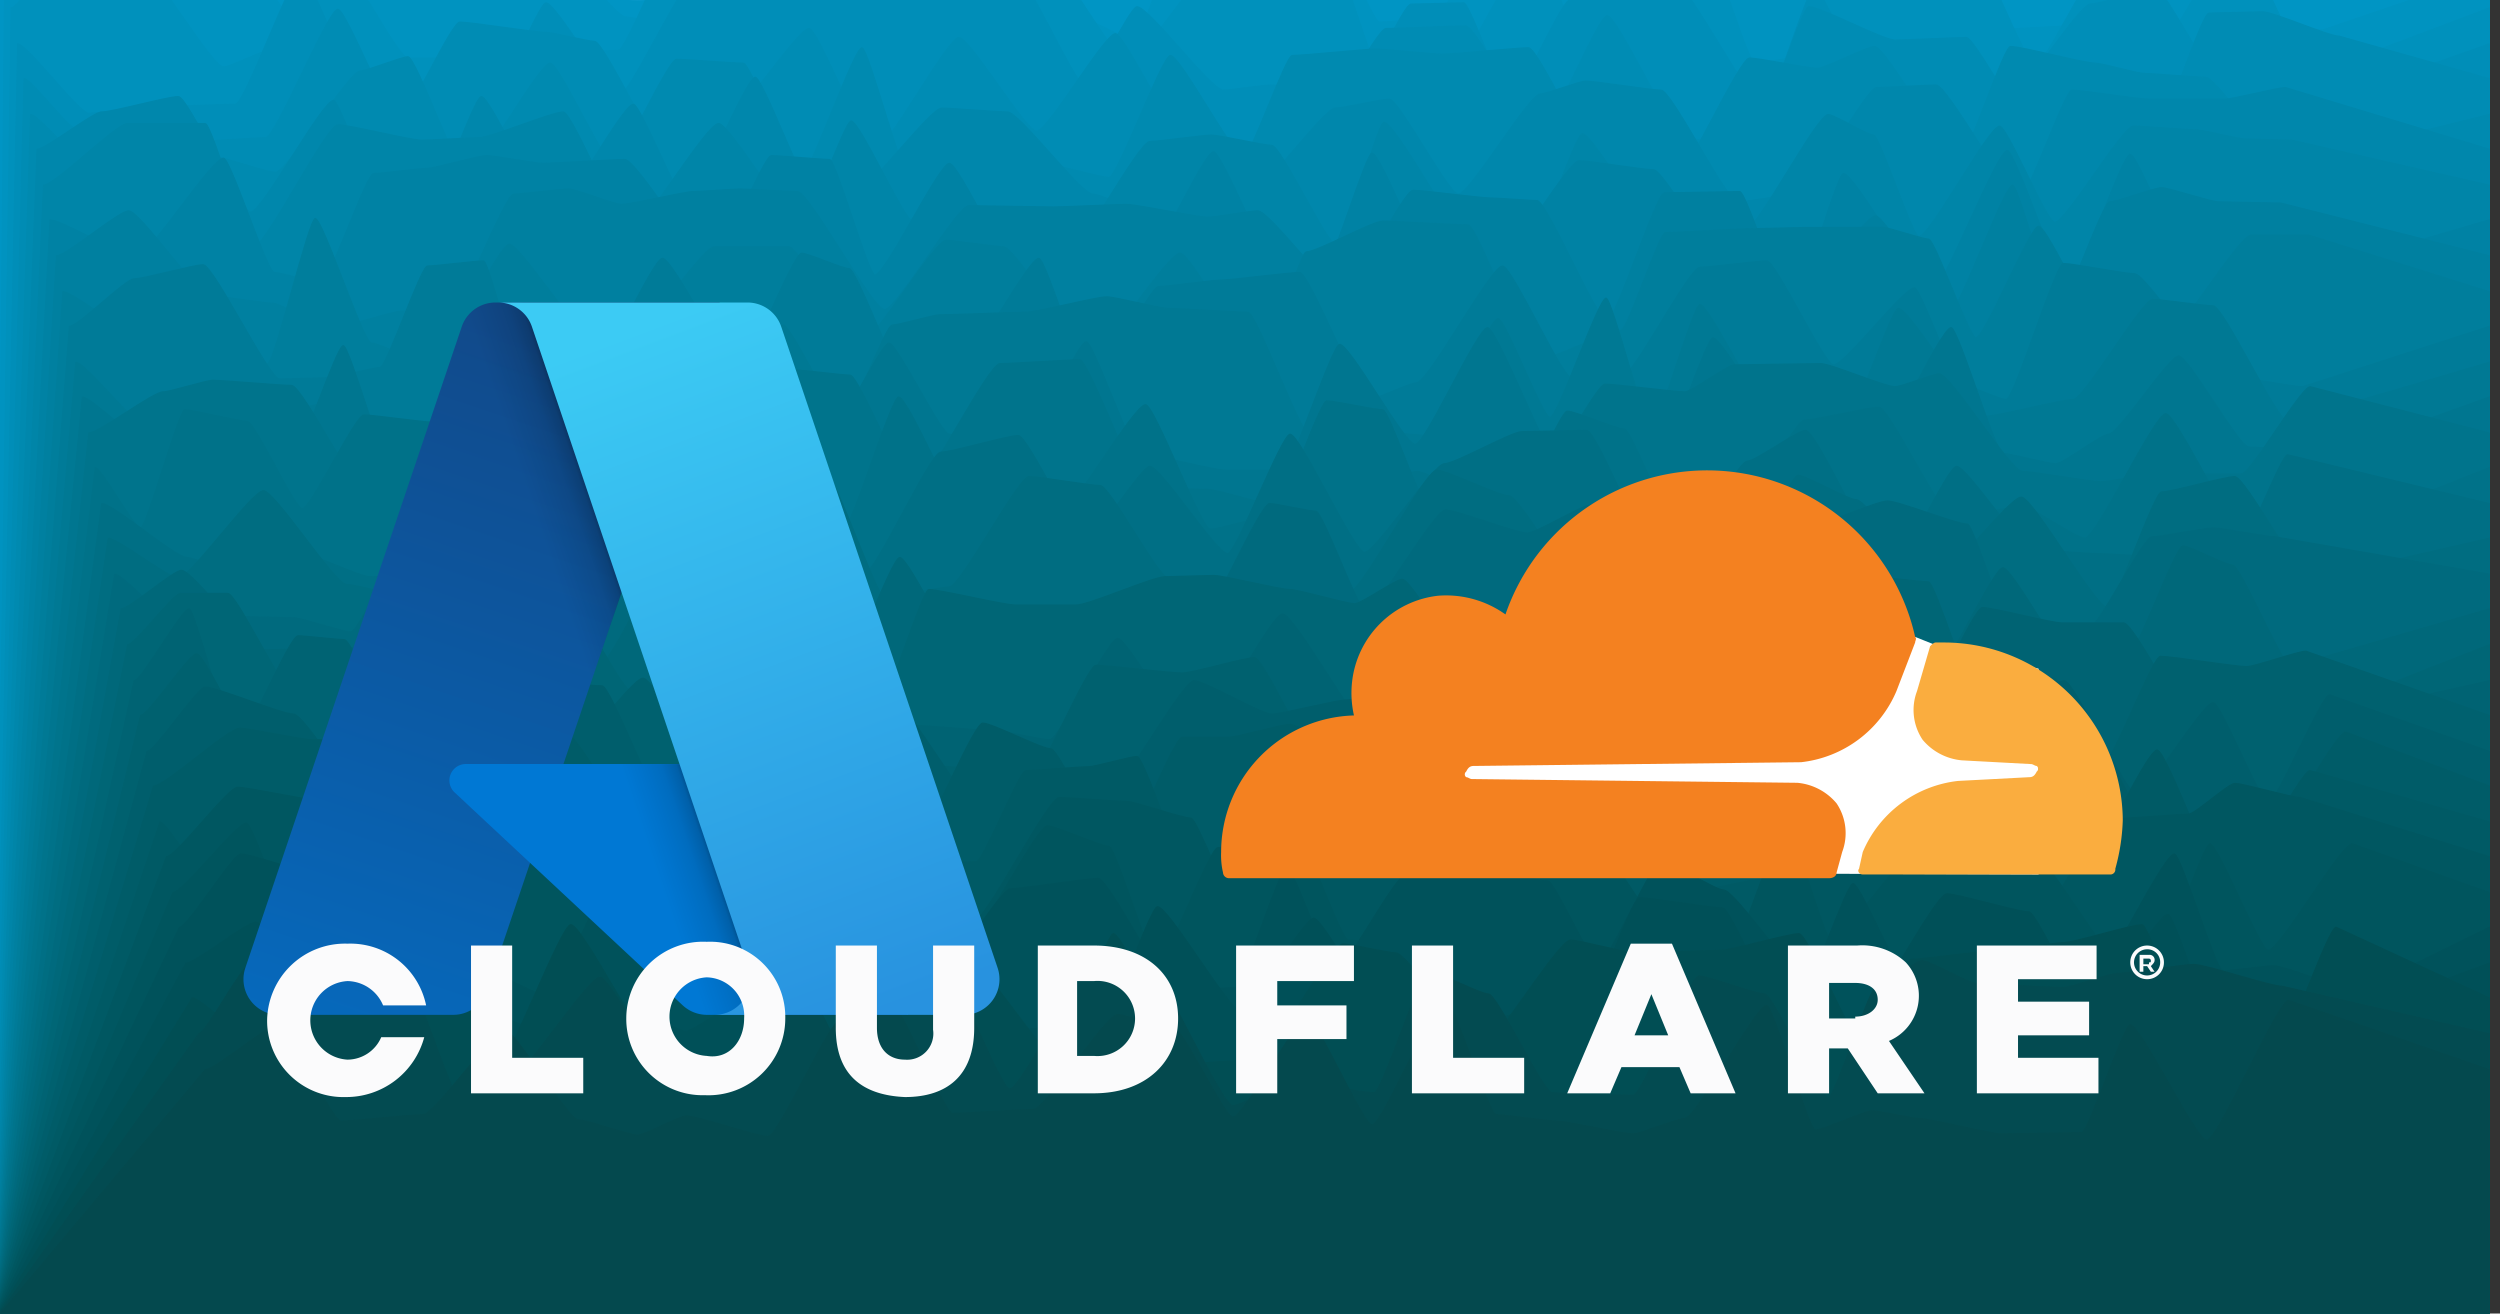
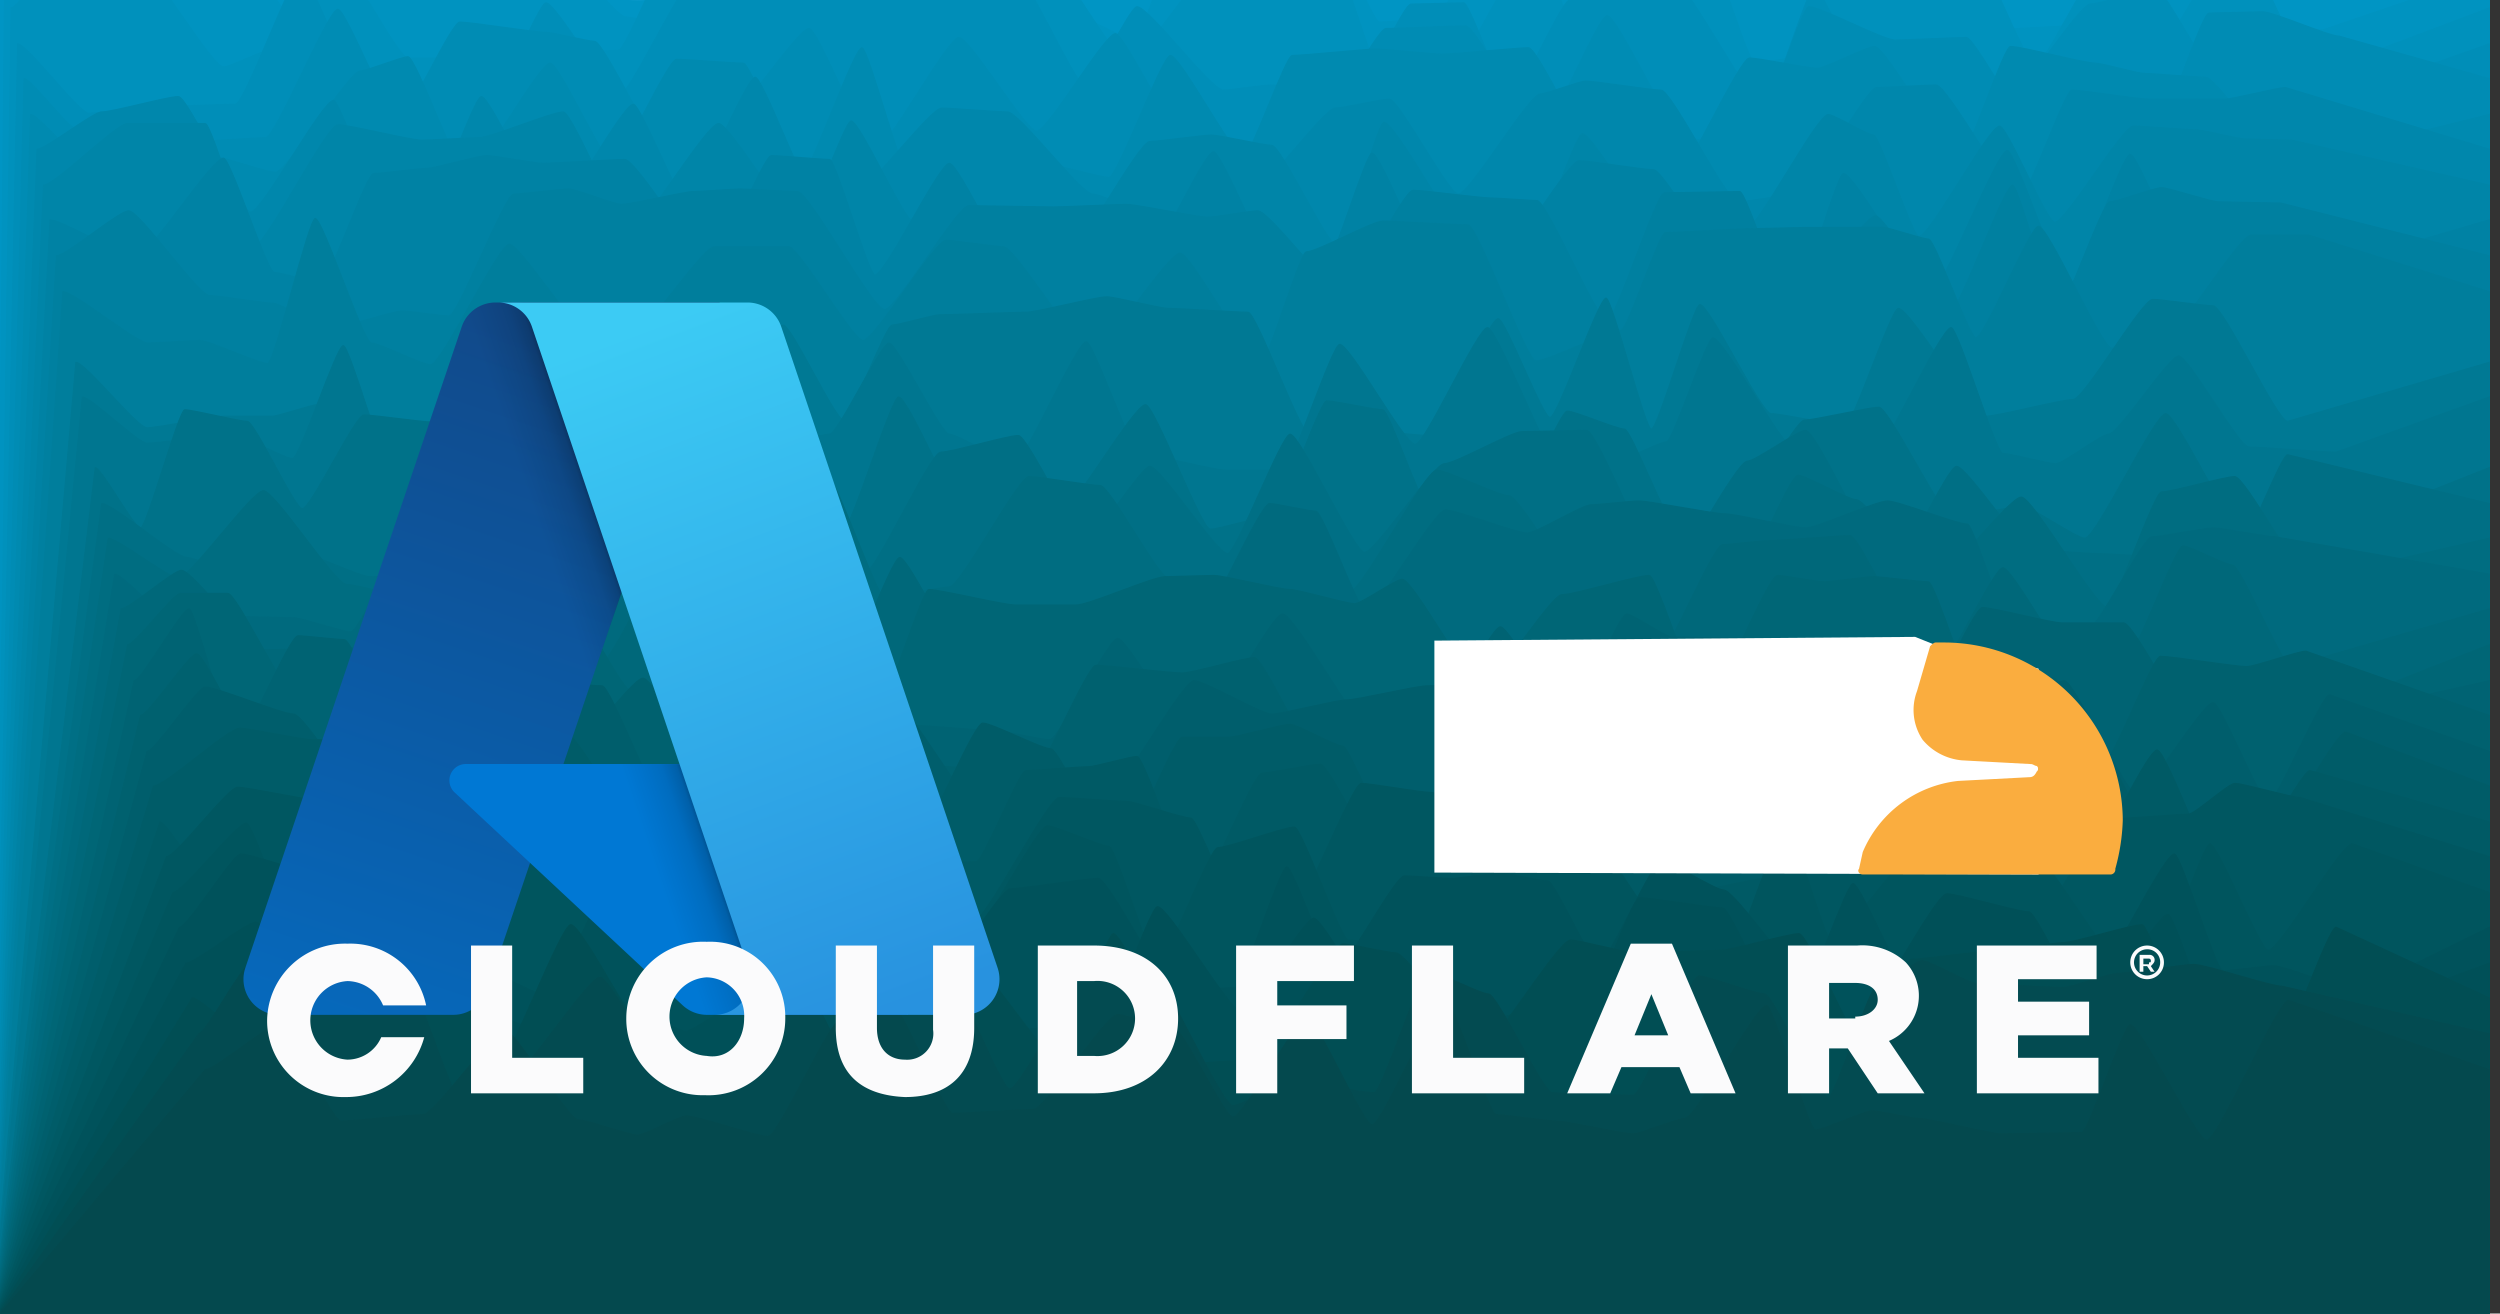
<svg xmlns="http://www.w3.org/2000/svg" xmlns:ns1="http://sodipodi.sourceforge.net/DTD/sodipodi-0.dtd" xmlns:ns2="http://www.inkscape.org/namespaces/inkscape" viewBox="0 0 2749.48 1444.584" version="1.1" id="svg48" ns1:docname="google_oauth_prokofyev.svg" xml:space="preserve" ns2:export-filename="google_oauth_logo.png" ns2:export-xdpi="41.89883" ns2:export-ydpi="41.89883" ns2:version="1.2.1 (9c6d41e4, 2022-07-14)" width="2749.48" height="1444.584">
  <rect x="0" y="0" width="2749.48" height="1444.584" fill="#333333" stroke="none" />
  <defs id="defs52">
    <linearGradient id="e399c19f-b68f-429d-b176-18c2117ff73c" x1="-1032.172" x2="-1059.213" y1="145.312" y2="65.426" gradientTransform="matrix(1,0,0,-1,1075,158)" gradientUnits="userSpaceOnUse">
      <stop offset="0" stop-color="#114a8b" id="stop254" />
      <stop offset="1" stop-color="#0669bc" id="stop256" />
    </linearGradient>
    <linearGradient id="ac2a6fc2-ca48-4327-9a3c-d4dcc3256e15" x1="-1023.725" x2="-1029.98" y1="108.083" y2="105.968" gradientTransform="matrix(1,0,0,-1,1075,158)" gradientUnits="userSpaceOnUse">
      <stop offset="0" stop-opacity=".3" id="stop259" />
      <stop offset=".071" stop-opacity=".2" id="stop261" />
      <stop offset=".321" stop-opacity=".1" id="stop263" />
      <stop offset=".623" stop-opacity=".05" id="stop265" />
      <stop offset="1" stop-opacity="0" id="stop267" />
    </linearGradient>
    <linearGradient id="a7fee970-a784-4bb1-af8d-63d18e5f7db9" x1="-1027.165" x2="-997.482" y1="147.642" y2="68.561" gradientTransform="matrix(1,0,0,-1,1075,158)" gradientUnits="userSpaceOnUse">
      <stop offset="0" stop-color="#3ccbf4" id="stop270" />
      <stop offset="1" stop-color="#2892df" id="stop272" />
    </linearGradient>
    <style id="style307">
      .a {
        fill: #fff;
      }

      .b {
        fill: #f48120;
      }

      .c {
        fill: #faad3f;
      }

      .d {
        fill: #404041;
      }
    </style>
  </defs>
  <ns1:namedview id="namedview50" pagecolor="#ffffff" bordercolor="#666666" borderopacity="1.0" ns2:showpageshadow="2" ns2:pageopacity="0.0" ns2:pagecheckerboard="true" ns2:deskcolor="#d1d1d1" showgrid="false" ns2:zoom="0.37738986" ns2:cx="1191.076" ns2:cy="837.33039" ns2:window-width="1390" ns2:window-height="1054" ns2:window-x="0" ns2:window-y="25" ns2:window-maximized="0" ns2:current-layer="svg48" />
  <style type="text/css" id="style279">
	.st0{fill:#1D9BF0;}
</style>
  <g id="g528" transform="matrix(1.186,0,0,1.412,225.719,-106.964)">
    <path fill="#0798c8" stroke="#0798c8" d="M -198,1107 V 0 c 6.25,0 38.75,56 45,56 9.861,0 61.139,-99 71,-99 9.306,0 57.694,-3 67,-3 9.861,0 61.139,2 71,2 10,0 62,-9 72,-9 10.278,0 63.722,-2 74,-2 8.75,0 54.25,13 63,13 7.5,0 46.5,-15 54,-15 8.889,0 55.111,11 64,11 10,0 62,82 72,82 8.194,0 50.806,1 59,1 11.389,0 70.611,9 82,9 8.472,0 52.528,-13 61,-13 7.5,0 46.5,-1 54,-1 6.944,0 43.056,0 50,0 8.611,0 53.389,-70 62,-70 10.278,0 63.722,5 74,5 7.639,0 47.361,-9 55,-9 9.444,0 58.556,-5 68,-5 7.222,0 44.778,90 52,90 7.639,0 47.361,-78 55,-78 9.167,0 56.833,-21 66,-21 7.222,0 44.778,109 52,109 9.444,0 58.556,-2 68,-2 9.167,0 56.833,3 66,3 10.556,0 65.444,-14 76,-14 9.028,0 55.972,11 65,11 6.944,0 43.056,-8 50,-8 7.222,0 44.778,-95 52,-95 8.056,0 49.944,108 58,108 7.5,0 46.5,-98 54,-98 9.306,0 57.694,-15 67,-15 9.306,0 57.694,99 67,99 11.25,0 69.75,5 81,5 L 2118,0 v 1107 z" id="path420" />
    <path fill="#0095c4" stroke="#0095c4" d="m -198,1107 6,-1080 c 7.361,0 45.639,-42 53,-42 10.833,0 67.167,81 78,81 8.333,0 51.667,-76 60,-76 10.972,0 68.028,86 79,86 7.361,0 45.639,-8 53,-8 10.139,0 62.861,-87 73,-87 10.556,0 65.444,-2 76,-2 8.056,0 49.944,91 58,91 8.75,0 54.25,7 63,7 10.972,0 68.028,-11 79,-11 7.639,0 47.361,14 55,14 6.667,0 41.333,-23 48,-23 10.139,0 62.861,4 73,4 7.222,0 44.778,17 52,17 8.472,0 52.528,-89 61,-89 6.111,0 37.889,-11 44,-11 11.389,0 70.611,14 82,14 7.639,0 47.361,81 55,81 7.639,0 47.361,0 55,0 10.556,0 65.444,1 76,1 8.056,0 49.944,-93 58,-93 9.306,0 57.694,14 67,14 7.083,0 43.917,65 51,65 9.306,0 57.694,18 67,18 8.889,0 55.111,-97 64,-97 9.306,0 57.694,16 67,16 8.75,0 54.25,60 63,60 7.222,0 44.778,-75 52,-75 10.556,0 65.444,98 76,98 10.278,0 63.722,-108 74,-108 9.444,0 58.556,6 68,6 5.972,0 37.028,88 43,88 9.167,0 56.833,17 66,17 8.333,0 51.667,-87 60,-87 l 161,31 v 1080 z" id="path422" />
    <path fill="#0093c0" stroke="#0093c0" d="M -198,1107 -186,55 c 5.694,0 35.306,-55 41,-55 10.972,0 68.028,-2 79,-2 10.139,0 62.861,7 73,7 10.833,0 67.167,89 78,89 6.944,0 43.056,14 50,14 6.389,0 39.611,-89 46,-89 10.417,0 64.583,-18 75,-18 7.639,0 47.361,21 55,21 10.972,0 68.028,67 79,67 6.944,0 43.056,8 50,8 6.667,0 41.333,-5 48,-5 6.806,0 42.194,-94 49,-94 8.611,0 53.389,96 62,96 8.611,0 53.389,-2 62,-2 9.306,0 57.694,-73 67,-73 10.278,0 63.722,67 74,67 8.333,0 51.667,21 60,21 6.667,0 41.333,-98 48,-98 10.139,0 62.861,8 73,8 6.944,0 43.056,-15 50,-15 7.778,0 48.222,91 56,91 7.083,0 43.917,-3 51,-3 8.889,0 55.111,-82 64,-82 10.972,0 68.028,86 79,86 7.361,0 45.639,6 53,6 6.806,0 42.194,-7 49,-7 9.861,0 61.139,-87 71,-87 10.833,0 67.167,-3 78,-3 8.75,0 54.25,92 63,92 7.917,0 49.083,4 57,4 10.556,0 65.444,-3 76,-3 6.944,0 43.056,8 50,8 6.25,0 38.75,-105 45,-105 11.111,0 68.889,101 80,101 8.194,0 50.806,-1 59,-1 l 154,-44 v 1052 z" id="path424" />
    <path fill="#0091bc" stroke="#0091bc" d="M -198,1107 -180,82 c 5.972,0 37.028,-38 43,-38 10.556,0 65.444,3 76,3 10.833,0 67.167,81 78,81 5.833,0 36.167,-13 42,-13 8.194,0 50.806,-78 59,-78 9.722,0 60.278,84 70,84 7.222,0 44.778,0 52,0 6.667,0 41.333,6 48,6 6.528,0 40.472,-10 47,-10 6.667,0 41.333,-2 48,-2 7.361,0 45.639,-83 53,-83 7.639,0 47.361,103 55,103 10.694,0 66.306,-24 77,-24 10.694,0 66.306,-71 77,-71 9.167,0 56.833,86 66,86 8.75,0 54.25,-91 63,-91 11.389,0 70.611,90 82,90 11.111,0 68.889,-77 80,-77 7.639,0 47.361,0 55,0 7.222,0 44.778,-15 52,-15 6.806,0 42.194,105 49,105 8.75,0 54.25,-6 63,-6 10.972,0 68.028,-104 79,-104 6.528,0 40.472,97 47,97 8.889,0 55.111,-77 64,-77 6.111,0 37.889,-23 44,-23 6.667,0 41.333,100 48,100 5.833,0 36.167,-5 42,-5 5.694,0 35.306,-83 41,-83 7.778,0 48.222,13 56,13 8.056,0 49.944,-24 58,-24 8.75,0 54.25,101 63,101 8.194,0 50.806,-76 59,-76 6.667,0 41.333,72 48,72 11.111,0 68.889,-98 80,-98 9.722,0 60.278,109 70,109 l 164,-52 v 1025 z" id="path426" />
    <path fill="#008eb8" stroke="#008eb8" d="m -198,1107 24,-997 c 9.167,0 56.833,54 66,54 8.194,0 50.806,-5 59,-5 10.694,0 66.306,-2 77,-2 8.472,0 52.528,-103 61,-103 7.222,0 44.778,87 52,87 9.028,0 55.972,5 65,5 7.917,0 49.083,15 57,15 7.361,0 45.639,-83 53,-83 9.444,0 58.556,72 68,72 9.167,0 56.833,-87 66,-87 9.167,0 56.833,-6 66,-6 6.111,0 37.889,0 44,0 9.444,0 58.556,7 68,7 7.5,0 46.5,10 54,10 10.139,0 62.861,-15 73,-15 8.472,0 52.528,84 61,84 6.667,0 41.333,-62 48,-62 11.111,0 68.889,65 80,65 6.111,0 37.889,-4 44,-4 10.833,0 67.167,9 78,9 7.222,0 44.778,-72 52,-72 6.806,0 42.194,-1 49,-1 5.972,0 37.028,76 43,76 7.639,0 47.361,-78 55,-78 5.972,0 37.028,-13 43,-13 7.778,0 48.222,0 56,0 11.389,0 70.611,97 82,97 6.389,0 39.611,-94 46,-94 8.472,0 52.528,92 61,92 9.167,0 56.833,7 66,7 7.361,0 45.639,-12 53,-12 10.556,0 65.444,-74 76,-74 8.472,0 52.528,-12 61,-12 8.333,0 51.667,73 60,73 7.778,0 48.222,27 56,27 l 193,-57 v 997 z" id="path428" />
    <path fill="#008cb4" stroke="#008cb4" d="m -198,1107 30,-970 c 6.667,0 41.333,39 48,39 8.611,0 53.389,18 62,18 6.806,0 42.194,-8 49,-8 9.028,0 55.972,-3 65,-3 9.306,0 57.694,-100 67,-100 7.778,0 48.222,87 56,87 7.917,0 49.083,-77 57,-77 11.111,0 68.889,8 80,8 6.25,0 38.75,7 45,7 8.889,0 55.111,85 64,85 7.5,0 46.5,-19 54,-19 11.25,0 69.75,-76 81,-76 8.472,0 52.528,95 61,95 10.833,0 67.167,-88 78,-88 10,0 62,73 72,73 10.139,0 62.861,-76 73,-76 8.056,0 49.944,74 58,74 9.861,0 61.139,17 71,17 7.778,0 48.222,-15 56,-15 9.167,0 56.833,-80 66,-80 10.278,0 63.722,-2 74,-2 9.722,0 60.278,83 70,83 8.472,0 52.528,-91 61,-91 9.861,0 61.139,95 71,95 8.472,0 52.528,9 61,9 7.639,0 47.361,-111 55,-111 11.111,0 68.889,26 80,26 9.167,0 56.833,-2 66,-2 7.639,0 47.361,64 55,64 6.667,0 41.333,8 48,8 9.861,0 61.139,7 71,7 7.083,0 43.917,-98 51,-98 6.944,0 43.056,-1 50,-1 9.861,0 61.139,19 71,19 l 139,33 v 970 z" id="path430" />
    <path fill="#008ab0" stroke="#008ab0" d="m -198,1107 36,-942 c 9.167,0 56.833,51 66,51 6.389,0 39.611,-5 46,-5 7.639,0 47.361,-14 55,-14 8.333,0 51.667,13 60,13 10.972,0 68.028,-79 79,-79 6.111,0 37.889,-11 44,-11 7.5,0 46.5,92 54,92 10.833,0 67.167,-87 78,-87 8.056,0 49.944,78 58,78 8.194,0 50.806,-81 59,-81 8.611,0 53.389,3 62,3 7.361,0 45.639,89 53,89 7.917,0 49.083,-101 57,-101 5.972,0 37.028,100 43,100 9.306,0 57.694,5 67,5 8.75,0 54.25,-14 63,-14 7.778,0 48.222,10 56,10 7.917,0 49.083,-95 57,-95 9.444,0 58.556,79 68,79 6.25,0 38.75,-79 45,-79 10.833,0 67.167,-5 78,-5 8.472,0 52.528,4 61,4 11.111,0 68.889,-5 80,-5 9.861,0 61.139,97 71,97 9.028,0 55.972,5 65,5 9.583,0 59.417,-94 69,-94 8.75,0 54.25,8 63,8 7.361,0 45.639,-17 53,-17 10.972,0 68.028,88 79,88 6.528,0 40.472,-88 47,-88 10.972,0 68.028,13 79,13 6.25,0 38.75,8 45,8 7.917,0 49.083,3 57,3 10.278,0 63.722,68 74,68 l 189,-39 v 942 z" id="path432" />
    <path fill="#0087ac" stroke="#0087ac" d="m -198,1107 42,-915 c 8.333,0 51.667,-29 60,-29 9.861,0 61.139,-12 71,-12 9.306,0 57.694,90 67,90 10.694,0 66.306,-87 77,-87 5.972,0 37.028,78 43,78 6.111,0 37.889,9 44,9 6.944,0 43.056,-90 50,-90 9.167,0 56.833,92 66,92 10.417,0 64.583,-86 75,-86 6.806,0 42.194,76 49,76 8.889,0 55.111,-97 64,-97 7.083,0 43.917,85 51,85 6.25,0 38.75,2 45,2 10.694,0 66.306,-63 77,-63 8.472,0 52.528,3 61,3 10.972,0 68.028,64 79,64 9.444,0 58.556,21 68,21 10.972,0 68.028,-22 79,-22 10.833,0 67.167,-66 78,-66 6.944,0 43.056,-7 50,-7 8.889,0 55.111,74 64,74 10.556,0 65.444,-78 76,-78 5.833,0 36.167,-10 42,-10 9.722,0 60.278,7 70,7 9.861,0 61.139,87 71,87 7.778,0 48.222,-6 56,-6 10.139,0 62.861,-83 73,-83 7.639,0 47.361,-2 55,-2 10.833,0 67.167,88 78,88 6.667,0 41.333,-84 48,-84 9.861,0 61.139,7 71,7 9.861,0 61.139,0 71,0 7.778,0 48.222,-9 56,-9 l 189,48 v 915 z" id="path434" />
    <path fill="#0085a8" stroke="#0085a8" d="m -198,1107 48,-887 c 10.833,0 67.167,-48 78,-48 10,0 62,0 72,0 6.25,0 38.75,96 45,96 10.833,0 67.167,-95 78,-95 10.833,0 67.167,12 78,12 7.361,0 45.639,-2 53,-2 10.833,0 67.167,-20 78,-20 8.611,0 53.389,93 62,93 11.389,0 70.611,-84 82,-84 10.694,0 66.306,80 77,80 6.389,0 39.611,-82 46,-82 8.056,0 49.944,79 58,79 10.972,0 68.028,10 79,10 8.611,0 53.389,17 62,17 10.833,0 67.167,-90 78,-90 7.917,0 49.083,-5 57,-5 7.778,0 48.222,8 56,8 8.472,0 52.528,79 61,79 5.972,0 37.028,-97 43,-97 11.25,0 69.75,94 81,94 7.778,0 48.222,2 56,2 6.528,0 40.472,-87 47,-87 10.833,0 67.167,86 78,86 10.278,0 63.722,-12 74,-12 10.556,0 65.444,-89 76,-89 5.833,0 36.167,16 42,16 5.833,0 36.167,79 42,79 10.417,0 64.583,-86 75,-86 7.083,0 43.917,75 51,75 10.139,0 62.861,-75 73,-75 8.194,0 50.806,3 59,3 6.111,0 37.889,7 44,7 6.111,0 37.889,1 44,1 l 183,35 v 887 z" id="path436" />
    <path fill="#0082a4" stroke="#0082a4" d="m -198,1107 54,-860 c 11.111,0 68.889,29 80,29 11.25,0 69.75,-77 81,-77 6.528,0 40.472,89 47,89 6.111,0 37.889,8 44,8 6.667,0 41.333,-85 48,-85 6.806,0 42.194,-4 49,-4 7.778,0 48.222,-10 56,-10 7.222,0 44.778,6 52,6 10.556,0 65.444,-3 76,-3 11.25,0 69.75,82 81,82 7.639,0 47.361,-85 55,-85 7.5,0 46.5,3 54,3 5.833,0 36.167,90 42,90 9.583,0 59.417,-87 69,-87 9.306,0 57.694,90 67,90 6.806,0 42.194,3 49,3 8.472,0 52.528,-9 61,-9 9.444,0 58.556,-93 68,-93 7.917,0 49.083,88 57,88 6.667,0 41.333,-1 48,-1 5.833,0 36.167,-86 42,-86 8.889,0 55.111,103 64,103 7.778,0 48.222,-22 56,-22 10,0 62,-75 72,-75 9.583,0 59.417,7 69,7 9.444,0 58.556,74 68,74 9.306,0 57.694,18 67,18 5.694,0 35.306,-89 41,-89 11.389,0 70.611,92 82,92 9.722,0 60.278,-110 70,-110 7.917,0 49.083,107 57,107 7.917,0 49.083,-104 57,-104 7.639,0 47.361,88 55,88 9.722,0 60.278,-1 70,-1 9.167,0 56.833,-1 66,-1 l 142,-35 v 860 z" id="path438" />
    <path fill="#0080a0" stroke="#0080a0" d="m -198,1107 60,-832 c 9.306,0 57.694,-35 67,-35 10.417,0 64.583,66 75,66 8.194,0 50.806,6 59,6 7.222,0 44.778,20 52,20 9.444,0 58.556,-14 68,-14 5.972,0 37.028,4 43,4 8.333,0 51.667,-95 60,-95 7.083,0 43.917,-4 51,-4 6.806,0 42.194,12 49,12 9.306,0 57.694,-10 67,-10 5.972,0 37.028,-2 43,-2 7.361,0 45.639,2 53,2 11.25,0 69.75,92 81,92 10.833,0 67.167,-81 78,-81 10.972,0 68.028,1 79,1 9.306,0 57.694,-2 67,-2 10.556,0 65.444,10 76,10 6.389,0 39.611,-5 46,-5 10.972,0 68.028,65 79,65 9.028,0 55.972,-81 65,-81 10,0 62,6 72,6 5.972,0 37.028,2 43,2 9.028,0 55.972,94 65,94 7.361,0 45.639,-100 53,-100 9.722,0 60.278,-1 70,-1 6.389,0 39.611,90 46,90 11.111,0 68.889,-71 80,-71 9.583,0 59.417,75 69,75 8.056,0 49.944,-99 58,-99 5.833,0 36.167,98 42,98 6.667,0 41.333,-85 48,-85 6.667,0 41.333,-11 48,-11 7.361,0 45.639,11 53,11 8.056,0 49.944,1 58,1 l 193,41 v 832 z" id="path440" />
    <path fill="#007e9c" stroke="#007e9c" d="m -198,1107 66,-804 c 10.972,0 68.028,40 79,40 6.667,0 41.333,-2 48,-2 8.75,0 54.25,18 63,18 6.111,0 37.889,-113 44,-113 7.222,0 44.778,97 52,97 7.639,0 47.361,17 55,17 10.139,0 62.861,-94 73,-94 9.583,0 59.417,66 69,66 6.25,0 38.75,5 45,5 10.556,0 65.444,-69 76,-69 9.583,0 59.417,0 69,0 9.583,0 59.417,73 69,73 10.694,0 66.306,-78 77,-78 7.361,0 45.639,5 53,5 11.389,0 70.611,83 82,83 11.389,0 70.611,-78 82,-78 10.417,0 64.583,86 75,86 5.833,0 36.167,-87 42,-87 9.861,0 61.139,-24 71,-24 10.972,0 68.028,3 79,3 8.75,0 54.25,106 63,106 10.972,0 68.028,-24 79,-24 5.694,0 35.306,-76 41,-76 10.833,0 67.167,-3 78,-3 6.944,0 43.056,-1 50,-1 10.278,0 63.722,0 74,0 5.833,0 36.167,9 42,9 6.111,0 37.889,77 44,77 8.056,0 49.944,-87 58,-87 9.444,0 58.556,95 68,95 6.528,0 40.472,-5 47,-5 11.389,0 70.611,-83 82,-83 7.5,0 46.5,0 54,0 l 167,44 v 804 z" id="path442" />
-     <path fill="#007b98" stroke="#007b98" d="m -198,1107 72,-777 c 8.333,0 51.667,-37 60,-37 8.889,0 55.111,-11 64,-11 9.861,0 61.139,89 71,89 6.389,0 39.611,-1 46,-1 6.528,0 40.472,-8 47,-8 6.111,0 37.889,-79 44,-79 7.222,0 44.778,-4 52,-4 5.694,0 35.306,103 41,103 8.056,0 49.944,-12 58,-12 9.306,0 57.694,-93 67,-93 9.861,0 61.139,87 71,87 8.056,0 49.944,-91 58,-91 6.111,0 37.889,12 44,12 7.639,0 47.361,93 55,93 6.806,0 42.194,-18 49,-18 10,0 62,-83 72,-83 6.806,0 42.194,100 49,100 8.611,0 53.389,-78 62,-78 7.917,0 49.083,-5 57,-5 10.278,0 63.722,-6 74,-6 8.889,0 55.111,99 64,99 6.111,0 37.889,-13 44,-13 11.111,0 68.889,-91 80,-91 8.889,0 55.111,87 64,87 6.528,0 40.472,-1 47,-1 10,0 62,-85 72,-85 8.611,0 53.389,-5 62,-5 8.611,0 53.389,81 62,81 10.417,0 64.583,-60 75,-60 5.972,0 37.028,75 43,75 5.833,0 36.167,12 42,12 7.361,0 45.639,-106 53,-106 9.167,0 56.833,8 66,8 11.389,0 70.611,79 82,79 10.278,0 63.722,9 74,9 l 173,-47 v 777 z" id="path444" />
    <path fill="#007994" stroke="#007994" d="m -198,1107 78,-749 c 9.167,0 56.833,51 66,51 10,0 62,-9 72,-9 6.111,0 37.889,0 44,0 5.833,0 36.167,-9 42,-9 7.917,0 49.083,12 57,12 11.111,0 68.889,2 80,2 5.833,0 36.167,-94 42,-94 8.611,0 53.389,91 62,91 8.889,0 55.111,-4 64,-4 6.806,0 42.194,1 49,1 10.833,0 67.167,-70 78,-70 7.778,0 48.222,74 56,74 6.25,0 38.75,-74 45,-74 6.111,0 37.889,-8 44,-8 11.111,0 68.889,-2 80,-2 10.417,0 64.583,-12 75,-12 7.917,0 49.083,9 57,9 10.278,0 63.722,3 74,3 7.778,0 48.222,94 56,94 8.75,0 54.25,-1 63,-1 6.667,0 41.333,3 48,3 9.028,0 55.972,-91 65,-91 6.667,0 41.333,77 48,77 7.222,0 44.778,-93 52,-93 5.833,0 36.167,102 42,102 6.25,0 38.75,-97 45,-97 9.167,0 56.833,85 66,85 9.583,0 59.417,9 69,9 6.806,0 42.194,-91 49,-91 11.25,0 69.75,84 81,84 11.25,0 69.75,-13 81,-13 10.278,0 63.722,-78 74,-78 7.778,0 48.222,5 56,5 9.583,0 59.417,90 69,90 l 187,-46 v 749 z" id="path446" />
    <path fill="#007690" stroke="#007690" d="m -198,1107 84,-722 c 8.333,0 51.667,36 60,36 11.111,0 68.889,-7 80,-7 7.639,0 47.361,19 55,19 6.528,0 40.472,-88 47,-88 5.972,0 37.028,94 43,94 6.25,0 38.75,-24 45,-24 11.25,0 69.75,-81 81,-81 8.472,0 52.528,20 61,20 9.583,0 59.417,87 69,87 9.722,0 60.278,-10 70,-10 11.389,0 70.611,-17 82,-17 7.639,0 47.361,-71 55,-71 7.778,0 48.222,71 56,71 8.333,0 51.667,23 60,23 9.306,0 57.694,-95 67,-95 6.806,0 42.194,87 49,87 11.111,0 68.889,13 80,13 7.5,0 46.5,0 54,0 7.222,0 44.778,-98 52,-98 9.722,0 60.278,78 70,78 9.306,0 57.694,-91 67,-91 9.306,0 57.694,107 67,107 6.944,0 43.056,-2 50,-2 6.806,0 42.194,-16 49,-16 5.972,0 37.028,-81 43,-81 10.417,0 64.583,86 75,86 10.139,0 62.861,6 73,6 10.139,0 62.861,-100 73,-100 6.667,0 41.333,98 48,98 6.806,0 42.194,8 49,8 6.806,0 42.194,-23 49,-23 9.028,0 55.972,-61 65,-61 9.028,0 55.972,71 65,71 11.25,0 69.75,4 81,4 l 142,-43 v 722 z" id="path448" />
-     <path fill="#00748c" stroke="#00748c" d="m -198,1107 90,-694 c 9.583,0 59.417,-32 69,-32 6.389,0 39.611,-9 46,-9 10.139,0 62.861,4 73,4 10.139,0 62.861,89 73,89 9.167,0 56.833,-10 66,-10 10.972,0 68.028,-95 79,-95 6.944,0 43.056,20 50,20 10,0 62,-11 72,-11 6.389,0 39.611,14 46,14 11.389,0 70.611,-19 82,-19 6.944,0 43.056,4 50,4 8.194,0 50.806,89 59,89 11.111,0 68.889,-98 80,-98 10.278,0 63.722,-3 74,-3 8.333,0 51.667,100 60,100 8.194,0 50.806,1 59,1 9.167,0 56.833,13 66,13 10.556,0 65.444,-18 76,-18 7.222,0 44.778,-9 52,-9 8.056,0 49.944,19 58,19 8.056,0 49.944,-18 58,-18 8.056,0 49.944,-69 58,-69 10.278,0 63.722,6 74,6 6.389,0 39.611,-21 46,-21 11.111,0 68.889,-1 80,-1 9.583,0 59.417,18 69,18 5.694,0 35.306,-10 41,-10 10.694,0 66.306,76 77,76 10.139,0 62.861,8 73,8 7.222,0 44.778,-6 52,-6 10.833,0 67.167,0 78,0 8.889,0 55.111,-68 64,-68 l 166,36 v 694 z" id="path450" />
    <path fill="#007289" stroke="#007289" d="m -198,1107 96,-667 c 5.833,0 36.167,47 42,47 5.694,0 35.306,-92 41,-92 8.056,0 49.944,9 58,9 7.083,0 43.917,68 51,68 7.917,0 49.083,-73 57,-73 9.444,0 58.556,6 68,6 7.5,0 46.5,88 54,88 8.889,0 55.111,-109 64,-109 8.056,0 49.944,16 58,16 10.972,0 68.028,2 79,2 7.083,0 43.917,-5 51,-5 9.861,0 61.139,91 71,91 7.083,0 43.917,-103 51,-103 9.444,0 58.556,100 68,100 11.111,0 68.889,-8 80,-8 11.25,0 69.75,-86 81,-86 8.333,0 51.667,97 60,97 8.194,0 50.806,-11 59,-11 6.806,0 42.194,-89 49,-89 7.222,0 44.778,7 52,7 5.694,0 35.306,74 41,74 11.111,0 68.889,3 80,3 6.944,0 43.056,-76 50,-76 7.361,0 45.639,14 53,14 6.389,0 39.611,74 46,74 8.611,0 53.389,-15 62,-15 8.194,0 50.806,-66 59,-66 9.583,0 59.417,-10 69,-10 9.444,0 58.556,86 68,86 9.028,0 55.972,-9 65,-9 8.056,0 49.944,25 58,25 10.417,0 64.583,-97 75,-97 10,0 62,94 72,94 9.167,0 56.833,2 66,2 l 162,-54 v 667 z" id="path452" />
    <path fill="#006f85" stroke="#006f85" d="M -198,1107 -96,468 c 10.972,0 68.028,42 79,42 5.972,0 37.028,11 43,11 7.222,0 44.778,-18 52,-18 10.417,0 64.583,22 75,22 10.556,0 65.444,-3 76,-3 11.25,0 69.75,-93 81,-93 8.056,0 49.944,89 58,89 8.889,0 55.111,-20 64,-20 5.833,0 36.167,11 42,11 10.833,0 67.167,-12 78,-12 8.194,0 50.806,26 59,26 9.861,0 61.139,-95 71,-95 10,0 62,-13 72,-13 8.75,0 54.25,82 63,82 8.194,0 50.806,-58 59,-58 10,0 62,68 72,68 8.056,0 49.944,-93 58,-93 9.583,0 59.417,92 69,92 10.278,0 63.722,-69 74,-69 10,0 62,-25 72,-25 8.333,0 51.667,-1 60,-1 10.139,0 62.861,114 73,114 10.556,0 65.444,-90 76,-90 7.5,0 46.5,-24 54,-24 10.972,0 68.028,110 79,110 8.472,0 52.528,-82 61,-82 9.722,0 60.278,65 70,65 8.333,0 51.667,3 60,3 10,0 62,3 72,3 8.333,0 51.667,-7 60,-7 6.25,0 38.75,-73 45,-73 l 187,38 v 639 z" id="path454" />
    <path fill="#006d81" stroke="#006d81" d="M -198,1107 -90,495 c 9.028,0 55.972,31 65,31 10.972,0 68.028,-68 79,-68 10.694,0 66.306,73 77,73 10.833,0 67.167,14 78,14 8.333,0 51.667,-82 60,-82 11.111,0 68.889,85 80,85 6.111,0 37.889,-83 44,-83 10.278,0 63.722,-4 74,-4 8.75,0 54.25,-22 63,-22 6.667,0 41.333,9 48,9 7.222,0 44.778,93 52,93 8.333,0 51.667,-8 60,-8 10.278,0 63.722,-86 74,-86 9.167,0 56.833,7 66,7 8.75,0 54.25,72 63,72 7.639,0 47.361,26 55,26 7.639,0 47.361,-13 55,-13 8.056,0 49.944,-2 58,-2 11.25,0 69.75,-95 81,-95 9.306,0 57.694,20 67,20 11.25,0 69.75,90 81,90 8.333,0 51.667,-3 60,-3 8.194,0 50.806,3 59,3 9.444,0 58.556,-106 68,-106 7.5,0 46.5,19 54,19 10,0 62,63 72,63 11.25,0 69.75,-65 81,-65 11.111,0 68.889,86 80,86 6.944,0 43.056,-90 50,-90 9.444,0 58.556,-12 68,-12 9.722,0 60.278,80 70,80 l 166,-32 v 612 z" id="path456" />
    <path fill="#006a7e" stroke="#006a7e" d="M -198,1107 -84,523 c 9.722,0 60.278,50 70,50 6.528,0 40.472,-17 47,-17 6.806,0 42.194,1 49,1 7.361,0 45.639,11 53,11 8.194,0 50.806,-82 59,-82 10,0 62,6 72,6 8.194,0 50.806,-18 59,-18 9.583,0 59.417,-4 69,-4 7.361,0 45.639,102 53,102 6.528,0 40.472,-90 47,-90 6.806,0 42.194,9 49,9 11.111,0 68.889,79 80,79 9.167,0 56.833,-3 66,-3 10.833,0 67.167,-11 78,-11 5.833,0 36.167,-2 42,-2 8.611,0 53.389,2 62,2 6.667,0 41.333,9 48,9 9.444,0 58.556,-97 68,-97 5.972,0 37.028,6 43,6 6.389,0 39.611,78 46,78 10.278,0 63.722,-79 74,-79 10.556,0 65.444,18 76,18 8.194,0 50.806,-22 59,-22 6.111,0 37.889,-3 44,-3 11.111,0 68.889,10 80,10 10.417,0 64.583,11 75,11 10.556,0 65.444,-21 76,-21 10.278,0 63.722,18 74,18 5.833,0 36.167,84 42,84 9.861,0 61.139,-3 71,-3 8.056,0 49.944,-71 58,-71 7.917,0 49.083,-7 57,-7 8.056,0 49.944,7 58,7 l 198,29 v 584 z" id="path458" />
    <path fill="#00687a" stroke="#00687a" d="M -198,1107 -78,550 c 7.778,0 48.222,-30 56,-30 10.556,0 65.444,62 76,62 10.139,0 62.861,-2 73,-2 8.611,0 53.389,1 62,1 7.639,0 47.361,-83 55,-83 9.028,0 55.972,6 65,6 8.056,0 49.944,89 58,89 9.028,0 55.972,-88 65,-88 6.389,0 39.611,101 46,101 7.361,0 45.639,-27 53,-27 7.917,0 49.083,26 57,26 7.778,0 48.222,-95 56,-95 9.167,0 56.833,87 66,87 6.944,0 43.056,-7 50,-7 10.556,0 65.444,4 76,4 8.75,0 54.25,-9 63,-9 8.333,0 51.667,-4 60,-4 7.361,0 45.639,17 53,17 11.389,0 70.611,5 82,5 7.639,0 47.361,-6 55,-6 10.694,0 66.306,-1 77,-1 10.278,0 63.722,-14 74,-14 5.833,0 36.167,14 42,14 9.028,0 55.972,-96 65,-96 5.694,0 35.306,-3 41,-3 10.694,0 66.306,-4 77,-4 10.833,0 67.167,110 78,110 8.889,0 55.111,-85 64,-85 8.889,0 55.111,73 64,73 7.222,0 44.778,-4 52,-4 7.083,0 43.917,-86 51,-86 6.389,0 39.611,15 46,15 7.5,0 46.5,79 54,79 l 184,-45 v 557 z" id="path460" />
    <path fill="#006676" stroke="#006676" d="M -198,1107 -72,578 c 6.806,0 42.194,-40 49,-40 6.111,0 37.889,0 44,0 8.194,0 50.806,76 59,76 7.778,0 48.222,17 56,17 7.639,0 47.361,-19 55,-19 9.444,0 58.556,-4 68,-4 9.028,0 55.972,-84 65,-84 9.861,0 61.139,90 71,90 6.528,0 40.472,21 47,21 7.083,0 43.917,-110 51,-110 8.333,0 51.667,16 60,16 10,0 62,86 72,86 6.389,0 39.611,-92 46,-92 11.111,0 68.889,12 80,12 7.917,0 49.083,0 57,0 11.389,0 70.611,-22 82,-22 6.25,0 38.75,-1 45,-1 9.861,0 61.139,11 71,11 8.333,0 51.667,11 60,11 6.111,0 37.889,-19 44,-19 10.278,0 63.722,84 74,84 10.278,0 63.722,-72 74,-72 11.25,0 69.75,-15 81,-15 7.222,0 44.778,102 52,102 9.306,0 57.694,-102 67,-102 5.972,0 37.028,5 43,5 6.389,0 39.611,-4 46,-4 7.083,0 43.917,4 51,4 6.111,0 37.889,88 44,88 11.25,0 69.75,1 81,1 10.139,0 62.861,3 73,3 6.667,0 41.333,2 48,2 9.722,0 60.278,-12 70,-12 5.972,0 37.028,20 43,20 l 161,-53 v 529 z" id="path462" />
    <path fill="#006373" stroke="#006373" d="M -198,1107 -66,606 c 7.083,0 43.917,-56 51,-56 5.972,0 37.028,106 43,106 8.056,0 49.944,-85 58,-85 5.972,0 37.028,3 43,3 6.389,0 39.611,64 46,64 11.389,0 70.611,10 82,10 6.25,0 38.75,-3 45,-3 6.111,0 37.889,-3 44,-3 7.5,0 46.5,1 54,1 9.722,0 60.278,10 70,10 7.917,0 49.083,-84 57,-84 5.833,0 36.167,73 42,73 6.25,0 38.75,-70 45,-70 6.528,0 40.472,69 47,69 10,0 62,4 72,4 6.944,0 43.056,7 50,7 8.75,0 54.25,-79 63,-79 9.861,0 61.139,80 71,80 11.389,0 70.611,-99 82,-99 11.389,0 70.611,92 82,92 6.806,0 42.194,9 49,9 9.861,0 61.139,-91 71,-91 8.75,0 54.25,72 63,72 7.5,0 46.5,-82 54,-82 5.833,0 36.167,18 42,18 10,0 62,1 72,1 10.833,0 67.167,65 78,65 10.278,0 63.722,3 74,3 8.889,0 55.111,-92 64,-92 10.278,0 63.722,12 74,12 7.917,0 49.083,0 57,0 10.833,0 67.167,97 78,97 9.722,0 60.278,-16 70,-16 l 191,-36 v 501 z" id="path464" />
    <path fill="#00616f" stroke="#00616f" d="M -198,1107 -60,633 c 7.222,0 44.778,-48 52,-48 8.472,0 52.528,84 61,84 8.889,0 55.111,-2 64,-2 5.833,0 36.167,-90 42,-90 9.167,0 56.833,93 66,93 8.194,0 50.806,-2 59,-2 5.972,0 37.028,4 43,4 10.972,0 68.028,-68 79,-68 8.056,0 49.944,58 58,58 10.417,0 64.583,-59 75,-59 7.222,0 44.778,66 52,66 6.944,0 43.056,-3 50,-3 6.806,0 42.194,7 49,7 10.694,0 66.306,7 77,7 8.194,0 50.806,-86 59,-86 11.111,0 68.889,6 80,6 9.306,0 57.694,-12 67,-12 8.611,0 53.389,84 62,84 8.056,0 49.944,12 58,12 7.222,0 44.778,-3 52,-3 11.389,0 70.611,1 82,1 11.111,0 68.889,-91 80,-91 5.694,0 35.306,90 41,90 7.917,0 49.083,-6 57,-6 9.583,0 59.417,-88 69,-88 11.389,0 70.611,8 82,8 5.833,0 36.167,80 42,80 7.5,0 46.5,-82 54,-82 8.75,0 54.25,11 63,11 6.389,0 39.611,66 46,66 7.222,0 44.778,-83 52,-83 11.111,0 68.889,8 80,8 7.639,0 47.361,-12 55,-12 l 170,50 v 474 z" id="path466" />
    <path fill="#005e6c" stroke="#005e6c" d="M -198,1107 -54,661 c 7.5,0 46.5,-50 54,-50 11.389,0 70.611,21 82,21 10.417,0 64.583,76 75,76 7.5,0 46.5,-11 54,-11 10.972,0 68.028,-92 79,-92 10.833,0 67.167,5 78,5 8.194,0 50.806,96 59,96 7.361,0 45.639,-11 53,-11 6.25,0 38.75,4 45,4 7.639,0 47.361,9 55,9 9.028,0 55.972,-80 65,-80 9.167,0 56.833,71 66,71 10.972,0 68.028,18 79,18 6.389,0 39.611,-21 46,-21 11.25,0 69.75,-90 81,-90 10,0 62,26 72,26 9.583,0 59.417,-11 69,-11 10.417,0 64.583,-11 75,-11 10.694,0 66.306,-4 77,-4 8.194,0 50.806,2 59,2 6.944,0 43.056,5 50,5 8.889,0 55.111,-6 64,-6 7.778,0 48.222,14 56,14 6.389,0 39.611,-6 46,-6 7.778,0 48.222,1 56,1 7.639,0 47.361,77 55,77 11.25,0 69.75,-71 81,-71 6.528,0 40.472,-16 47,-16 9.306,0 57.694,89 67,89 9.861,0 61.139,-72 71,-72 7.083,0 43.917,78 51,78 7.917,0 49.083,-84 57,-84 l 148,44 v 446 z" id="path468" />
    <path fill="#005c68" stroke="#005c68" d="M -198,1107 -48,688 c 11.111,0 68.889,-45 80,-45 9.306,0 57.694,9 67,9 9.444,0 58.556,0 68,0 6.389,0 39.611,-19 46,-19 10.833,0 67.167,21 78,21 5.972,0 37.028,-8 43,-8 11.25,0 69.75,92 81,92 7.5,0 46.5,-15 54,-15 7.222,0 44.778,-79 52,-79 10.556,0 65.444,101 76,101 7.778,0 48.222,-3 56,-3 9.444,0 58.556,-103 68,-103 8.75,0 54.25,20 63,20 8.611,0 53.389,86 62,86 8.333,0 51.667,-95 60,-95 5.972,0 37.028,0 43,0 7.917,0 49.083,-10 57,-10 6.806,0 42.194,17 49,17 5.694,0 35.306,64 41,64 10.972,0 68.028,24 79,24 6.806,0 42.194,-101 49,-101 7.083,0 43.917,94 51,94 6.389,0 39.611,-87 46,-87 5.833,0 36.167,-4 42,-4 7.778,0 48.222,-7 56,-7 7.639,0 47.361,77 55,77 6.667,0 41.333,24 48,24 7.083,0 43.917,-12 51,-12 9.028,0 55.972,15 65,15 8.056,0 49.944,-6 58,-6 7.639,0 47.361,-90 55,-90 8.611,0 53.389,89 62,89 6.528,0 40.472,8 47,8 6.806,0 42.194,-9 49,-9 10.556,0 65.444,-90 76,-90 l 133,42 v 419 z" id="path470" />
    <path fill="#005a65" stroke="#005a65" d="M -198,1107 -42,716 c 6.944,0 43.056,52 50,52 6.944,0 43.056,-11 50,-11 7.083,0 43.917,8 51,8 9.167,0 56.833,-16 66,-16 11.25,0 69.75,-82 81,-82 10.972,0 68.028,81 79,81 8.333,0 51.667,10 60,10 9.583,0 59.417,-1 69,-1 5.833,0 36.167,-88 42,-88 7.5,0 46.5,6 54,6 10.417,0 64.583,75 75,75 11.111,0 68.889,-3 80,-3 6.389,0 39.611,-71 46,-71 8.056,0 49.944,-3 58,-3 6.25,0 38.75,-8 45,-8 7.639,0 47.361,107 55,107 8.472,0 52.528,-94 61,-94 7.5,0 46.5,-7 54,-7 8.611,0 53.389,81 62,81 10.417,0 64.583,-82 75,-82 11.111,0 68.889,5 80,5 9.444,0 58.556,0 68,0 7.639,0 47.361,96 55,96 10,0 62,-11 72,-11 7.083,0 43.917,6 51,6 7.361,0 45.639,-7 53,-7 9.306,0 57.694,-73 67,-73 9.583,0 59.417,-12 69,-12 6.528,0 40.472,91 47,91 10.694,0 66.306,-105 77,-105 9.167,0 56.833,113 66,113 10.556,0 65.444,-97 76,-97 l 166,40 v 391 z" id="path472" />
    <path fill="#005761" stroke="#005761" d="M -198,1107 -36,743 c 9.167,0 56.833,-54 66,-54 10.278,0 63.722,10 74,10 7.361,0 45.639,-2 53,-2 7.083,0 43.917,87 51,87 8.333,0 51.667,-79 60,-79 10.694,0 66.306,75 77,75 10.139,0 62.861,-92 73,-92 6.25,0 38.75,88 45,88 8.056,0 49.944,11 58,11 7.639,0 47.361,-82 55,-82 8.889,0 55.111,78 64,78 10.139,0 62.861,10 73,10 10.972,0 68.028,-96 79,-96 8.611,0 53.389,3 62,3 8.333,0 51.667,13 60,13 5.972,0 37.028,71 43,71 7.639,0 47.361,-4 55,-4 8.333,0 51.667,-94 60,-94 8.889,0 55.111,7 64,7 8.333,0 51.667,14 60,14 10.278,0 63.722,93 74,93 10.694,0 66.306,-17 77,-17 6.111,0 37.889,6 44,6 8.333,0 51.667,3 60,3 11.25,0 69.75,-89 81,-89 7.917,0 49.083,-3 57,-3 9.306,0 57.694,85 67,85 8.194,0 50.806,-12 59,-12 6.389,0 39.611,-59 46,-59 10.833,0 67.167,-4 78,-4 5.972,0 37.028,-24 43,-24 8.472,0 52.528,11 61,11 l 175,46 v 364 z" id="path474" />
    <path fill="#00555e" stroke="#00555e" d="M -198,1107 -30,771 c 9.444,0 58.556,-54 68,-54 7.778,0 48.222,110 56,110 10.694,0 66.306,-96 77,-96 8.75,0 54.25,89 63,89 11.111,0 68.889,-104 80,-104 7.222,0 44.778,88 52,88 11.111,0 68.889,-88 80,-88 5.694,0 35.306,22 41,22 7.222,0 44.778,-7 52,-7 6.944,0 43.056,11 50,11 9.583,0 59.417,-21 69,-21 7.222,0 44.778,84 52,84 9.861,0 61.139,-86 71,-86 7.917,0 49.083,16 57,16 6.25,0 38.75,92 45,92 7.778,0 48.222,-91 56,-91 9.861,0 61.139,-16 71,-16 6.944,0 43.056,88 50,88 10.972,0 68.028,6 79,6 6.667,0 41.333,-74 48,-74 8.75,0 54.25,-26 63,-26 6.25,0 38.75,24 45,24 8.194,0 50.806,65 59,65 8.472,0 52.528,14 61,14 7.083,0 43.917,-100 51,-100 5.833,0 36.167,92 42,92 10.278,0 63.722,-67 74,-67 6.944,0 43.056,-22 50,-22 8.889,0 55.111,21 64,21 10.972,0 68.028,84 79,84 5.694,0 35.306,-13 41,-13 5.972,0 37.028,-79 43,-79 7.5,0 46.5,83 54,83 10.833,0 67.167,-83 78,-83 l 127,38 v 336 z" id="path476" />
    <path fill="#00525b" stroke="#00525b" d="M -198,1107 -24,798 c 7.917,0 49.083,-57 57,-57 11.25,0 69.75,18 81,18 11.111,0 68.889,78 80,78 8.889,0 55.111,-6 64,-6 8.333,0 51.667,21 60,21 8.194,0 50.806,-92 59,-92 11.111,0 68.889,70 80,70 10.417,0 64.583,-64 75,-64 11.389,0 70.611,-6 82,-6 7.639,0 47.361,89 55,89 10.833,0 67.167,-81 78,-81 11.25,0 69.75,-8 81,-8 10,0 62,88 72,88 7.639,0 47.361,-3 55,-3 6.667,0 41.333,-94 48,-94 6.25,0 38.75,81 45,81 8.889,0 55.111,-74 64,-74 5.972,0 37.028,2 43,2 6.528,0 40.472,-4 47,-4 5.972,0 37.028,6 43,6 6.528,0 40.472,65 47,65 8.056,0 49.944,-81 58,-81 8.056,0 49.944,23 58,23 10.833,0 67.167,71 78,71 5.833,0 36.167,-76 42,-76 7.083,0 43.917,76 51,76 5.833,0 36.167,5 42,5 10.694,0 66.306,-10 77,-10 6.944,0 43.056,7 50,7 10.833,0 67.167,-101 78,-101 6.25,0 38.75,91 45,91 6.528,0 40.472,-4 47,-4 10.972,0 68.028,20 79,20 l 121,-50 v 309 z" id="path478" />
    <path fill="#005058" stroke="#005058" d="M -198,1107 -18,826 c 9.028,0 55.972,-32 65,-32 9.722,0 60.278,83 70,83 9.722,0 60.278,-87 70,-87 7.361,0 45.639,68 53,68 11.111,0 68.889,23 80,23 8.472,0 52.528,-26 61,-26 9.028,0 55.972,24 65,24 6.111,0 37.889,-20 44,-20 10.694,0 66.306,-88 77,-88 5.694,0 35.306,4 41,4 6.111,0 37.889,-1 44,-1 6.806,0 42.194,105 49,105 7.361,0 45.639,-1 53,-1 11.111,0 68.889,-7 80,-7 6.806,0 42.194,-89 49,-89 10.694,0 66.306,81 77,81 9.444,0 58.556,-72 68,-72 8.75,0 54.25,73 63,73 8.194,0 50.806,14 59,14 9.861,0 61.139,-13 71,-13 7.361,0 45.639,9 53,9 7.778,0 48.222,-99 56,-99 10.694,0 66.306,8 77,8 8.889,0 55.111,98 64,98 9.028,0 55.972,-15 65,-15 10.972,0 68.028,-94 79,-94 10.556,0 65.444,14 76,14 7.778,0 48.222,78 56,78 10.139,0 62.861,-76 73,-76 6.528,0 40.472,95 47,95 10.556,0 65.444,-3 76,-3 l 175,-54 v 281 z" id="path480" />
    <path fill="#014e54" stroke="#014e54" d="M -198,1107 -12,853 c 8.472,0 52.528,37 61,37 9.722,0 60.278,17 70,17 7.917,0 49.083,-15 57,-15 7.361,0 45.639,-76 53,-76 5.972,0 37.028,89 43,89 9.306,0 57.694,-109 67,-109 10.972,0 68.028,97 79,97 9.583,0 59.417,8 69,8 8.194,0 50.806,-8 59,-8 8.194,0 50.806,-9 59,-9 6.389,0 39.611,-85 46,-85 8.194,0 50.806,25 59,25 11.389,0 70.611,79 82,79 6.944,0 43.056,-100 50,-100 10,0 62,101 72,101 8.75,0 54.25,-3 63,-3 10.833,0 67.167,-90 78,-90 6.806,0 42.194,7 49,7 11.111,0 68.889,73 80,73 11.389,0 70.611,-83 82,-83 8.333,0 51.667,10 60,10 10.972,0 68.028,-2 79,-2 10.139,0 62.861,-13 73,-13 8.472,0 52.528,90 61,90 5.972,0 37.028,-70 43,-70 11.111,0 68.889,-7 80,-7 8.472,0 52.528,-6 61,-6 10.139,0 62.861,-14 73,-14 6.944,0 43.056,94 50,94 10.139,0 62.861,11 73,11 7.917,0 49.083,-103 57,-103 l 142,55 v 254 z" id="path482" />
    <path fill="#034b51" stroke="#034b51" d="M -198,1107 -6,881 c 6.389,0 39.611,-53 46,-53 10.833,0 67.167,21 78,21 9.306,0 57.694,-17 67,-17 7.222,0 44.778,102 52,102 6.667,0 41.333,-20 48,-20 11.25,0 69.75,-77 81,-77 10.417,0 64.583,89 75,89 7.778,0 48.222,-4 56,-4 8.194,0 50.806,-78 59,-78 6.667,0 41.333,70 48,70 11.111,0 68.889,-89 80,-89 8.611,0 53.389,99 62,99 10.694,0 66.306,-96 77,-96 7.083,0 43.917,-1 51,-1 10.972,0 68.028,110 79,110 7.639,0 47.361,-19 55,-19 10.556,0 65.444,9 76,9 6.944,0 43.056,-95 50,-95 7.778,0 48.222,18 56,18 8.194,0 50.806,77 59,77 10.417,0 64.583,2 75,2 8.472,0 52.528,-93 61,-93 8.472,0 52.528,14 61,14 8.194,0 50.806,81 59,81 6.111,0 37.889,-86 44,-86 5.972,0 37.028,-21 43,-21 7.083,0 43.917,18 51,18 11.111,0 68.889,3 80,3 6.944,0 43.056,-11 50,-11 9.861,0 61.139,-7 71,-7 11.389,0 70.611,17 82,17 l 192,37 v 226 z" id="path484" />
    <path fill="#04494e" stroke="#04494e" d="M -198,1107 0,909 c 9.306,0 57.694,-35 67,-35 8.194,0 50.806,75 59,75 10.556,0 65.444,-5 76,-5 10.556,0 65.444,-66 76,-66 9.444,0 58.556,70 68,70 7.639,0 47.361,12 55,12 6.25,0 38.75,-15 45,-15 10.556,0 65.444,16 76,16 9.167,0 56.833,-90 66,-90 6.944,0 43.056,-12 50,-12 7.639,0 47.361,84 55,84 10.417,0 64.583,-3 75,-3 10.833,0 67.167,-74 78,-74 7.361,0 45.639,11 53,11 7.5,0 46.5,69 54,69 9.583,0 59.417,-78 69,-78 8.333,0 51.667,84 60,84 9.444,0 58.556,-99 68,-99 6.528,0 40.472,91 47,91 7.778,0 48.222,5 56,5 9.861,0 61.139,10 71,10 6.667,0 41.333,-12 48,-12 10.556,0 65.444,-88 76,-88 6.25,0 38.75,97 45,97 7.361,0 45.639,-15 53,-15 5.972,0 37.028,6 43,6 10.694,0 66.306,12 77,12 10.278,0 63.722,-1 74,-1 6.25,0 38.75,-84 45,-84 9.861,0 61.139,90 71,90 10.556,0 65.444,-109 76,-109 l 186,54 v 198 z" id="path486" />
  </g>
  <g id="g305" transform="matrix(9.449,0,0,9.449,229.947,270.865)">
    <path fill="url(#e399c19f-b68f-429d-b176-18c2117ff73c)" d="m 33.338,6.544 h 26.038 l -27.03,80.087 a 4.152,4.152 0 0 1 -3.933,2.824 H 8.149 A 4.145,4.145 0 0 1 4.221,83.985 L 29.404,9.368 a 4.152,4.152 0 0 1 3.934,-2.825 z" id="path277" style="fill:url(#e399c19f-b68f-429d-b176-18c2117ff73c)" />
    <path fill="#0078d4" d="M 71.175,60.261 H 29.885 A 1.911,1.911 0 0 0 28.58,63.57 l 26.532,24.764 a 4.171,4.171 0 0 0 2.846,1.121 h 23.38 z" id="path279" />
    <path fill="url(#ac2a6fc2-ca48-4327-9a3c-d4dcc3256e15)" d="M 33.338,6.544 A 4.118,4.118 0 0 0 29.395,9.423 L 4.252,83.917 a 4.14,4.14 0 0 0 3.908,5.538 h 20.787 a 4.443,4.443 0 0 0 3.41,-2.9 l 5.014,-14.777 17.91,16.705 a 4.237,4.237 0 0 0 2.666,0.972 H 81.24 L 71.024,60.261 41.243,60.268 59.47,6.544 Z" id="path281" style="fill:url(#ac2a6fc2-ca48-4327-9a3c-d4dcc3256e15)" />
    <path fill="url(#a7fee970-a784-4bb1-af8d-63d18e5f7db9)" d="M 66.595,9.364 A 4.145,4.145 0 0 0 62.667,6.544 H 33.648 a 4.146,4.146 0 0 1 3.928,2.82 l 25.184,74.62 a 4.146,4.146 0 0 1 -3.928,5.472 h 29.02 a 4.146,4.146 0 0 0 3.927,-5.472 z" id="path283" style="fill:url(#a7fee970-a784-4bb1-af8d-63d18e5f7db9)" />
  </g>
  <g id="g330" transform="matrix(20.573,0,0,20.573,293.773,517.341)">
    <path class="a" d="M 94.7,10.6 89.1,9.3 88.1,8.9 62.4,9.1 v 12.4 l 32.3,0.1 z" id="path313" />
-     <path class="b" d="M 84.2,20.4 A 2.855,2.855 0 0 0 83.9,17.8 3.094,3.094 0 0 0 81.8,16.7 L 64.4,16.5 c -0.1,0 -0.2,-0.1 -0.3,-0.1 a 0.188,0.188 0 0 1 0,-0.3 c 0.1,-0.2 0.2,-0.3 0.4,-0.3 L 82,15.6 a 6.292,6.292 0 0 0 5.1,-3.8 l 1,-2.6 c 0,-0.1 0.1,-0.2 0,-0.3 a 11.396,11.396 0 0 0 -21.9,-1.2 5.459,5.459 0 0 0 -3.6,-1 5.209,5.209 0 0 0 -4.6,4.6 5.463,5.463 0 0 0 0.1,1.8 7.302,7.302 0 0 0 -7.1,7.3 4.102,4.102 0 0 0 0.1,1.1 0.319,0.319 0 0 0 0.3,0.3 h 32.1 c 0.2,0 0.4,-0.1 0.4,-0.3 z" id="path315" />
    <path class="c" d="m 89.7,9.2 h -0.5 c -0.1,0 -0.2,0.1 -0.3,0.2 l -0.7,2.4 a 2.855,2.855 0 0 0 0.3,2.6 3.094,3.094 0 0 0 2.1,1.1 l 3.7,0.2 c 0.1,0 0.2,0.1 0.3,0.1 a 0.188,0.188 0 0 1 0,0.3 c -0.1,0.2 -0.2,0.3 -0.4,0.3 l -3.8,0.2 a 6.292,6.292 0 0 0 -5.1,3.8 l -0.2,0.9 c -0.1,0.1 0,0.3 0.2,0.3 h 13.2 a 0.265,0.265 0 0 0 0.3,-0.3 10.872,10.872 0 0 0 0.4,-2.6 9.56,9.56 0 0 0 -9.5,-9.5" id="path317" />
    <path class="d" d="m 100.5,27.2 a 0.9,0.9 0 1 1 0.9,-0.9 0.896,0.896 0 0 1 -0.9,0.9 m 0,-1.6 a 0.7,0.7 0 1 0 0.7,0.7 0.684,0.684 0 0 0 -0.7,-0.7 m 0.4,1.2 h -0.2 l -0.2,-0.3 h -0.2 v 0.3 h -0.2 v -0.9 h 0.5 a 0.265,0.265 0 0 1 0.3,0.3 c 0,0.1 -0.1,0.2 -0.2,0.3 z m -0.3,-0.5 c 0.1,0 0.1,0 0.1,-0.1 a 0.098,0.098 0 0 0 -0.1,-0.1 h -0.3 v 0.3 h 0.3 z M 10.9,25.4 h 2.2 v 6 h 3.8 v 1.9 h -6 z m 8.3,3.9 a 4.105,4.105 0 0 1 4.3,-4.1 4.02,4.02 0 0 1 4.2,4.1 4.105,4.105 0 0 1 -4.3,4.1 4.079,4.079 0 0 1 -4.2,-4.1 m 6.3,0 a 2.056,2.056 0 0 0 -2,-2.2 2.103,2.103 0 0 0 0,4.2 c 1.2,0.2 2,-0.8 2,-2 m 4.9,0.5 v -4.4 h 2.2 v 4.4 c 0,1.1 0.6,1.7 1.5,1.7 a 1.399,1.399 0 0 0 1.5,-1.6 v -4.5 h 2.2 v 4.4 c 0,2.6 -1.5,3.7 -3.7,3.7 -2.3,-0.1 -3.7,-1.2 -3.7,-3.7 m 10.7,-4.4 h 3.1 c 2.8,0 4.5,1.6 4.5,3.9 0,2.3 -1.7,4 -4.5,4 h -3 v -7.9 z m 3.1,5.9 a 2.009,2.009 0 1 0 0,-4 h -0.9 v 4 z m 7.6,-5.9 h 6.3 v 1.9 H 54 v 1.3 h 3.7 v 1.8 H 54 v 2.9 h -2.2 z m 9.4,0 h 2.2 v 6 h 3.8 v 1.9 h -6 z m 11.7,-0.1 h 2.2 l 3.4,8 h -2.4 l -0.6,-1.4 h -3.1 l -0.6,1.4 h -2.3 z m 2,4.9 L 74,28 73.1,30.2 Z m 6.4,-4.8 H 85 a 3.418,3.418 0 0 1 2.6,0.9 2.624,2.624 0 0 1 -0.9,4.2 l 1.9,2.8 h -2.5 l -1.6,-2.4 h -1 v 2.4 h -2.2 z m 3.6,3.8 c 0.7,0 1.2,-0.4 1.2,-0.9 0,-0.6 -0.5,-0.9 -1.2,-0.9 h -1.4 v 1.9 h 1.4 z m 6.5,-3.8 h 6.4 v 1.8 h -4.2 v 1.2 h 3.8 v 1.8 h -3.8 v 1.2 h 4.3 v 1.9 H 91.4 Z M 6.1,30.3 a 1.975,1.975 0 0 1 -1.8,1.2 2.103,2.103 0 0 1 0,-4.2 2.098,2.098 0 0 1 1.9,1.3 H 8.5 A 4.135,4.135 0 0 0 4.3,25.3 4.165,4.165 0 0 0 0,29.4 4.079,4.079 0 0 0 4.2,33.5 4.318,4.318 0 0 0 8.4,30.3 Z" id="path319" style="fill:#fbfbfc;fill-opacity:1" />
  </g>
</svg>